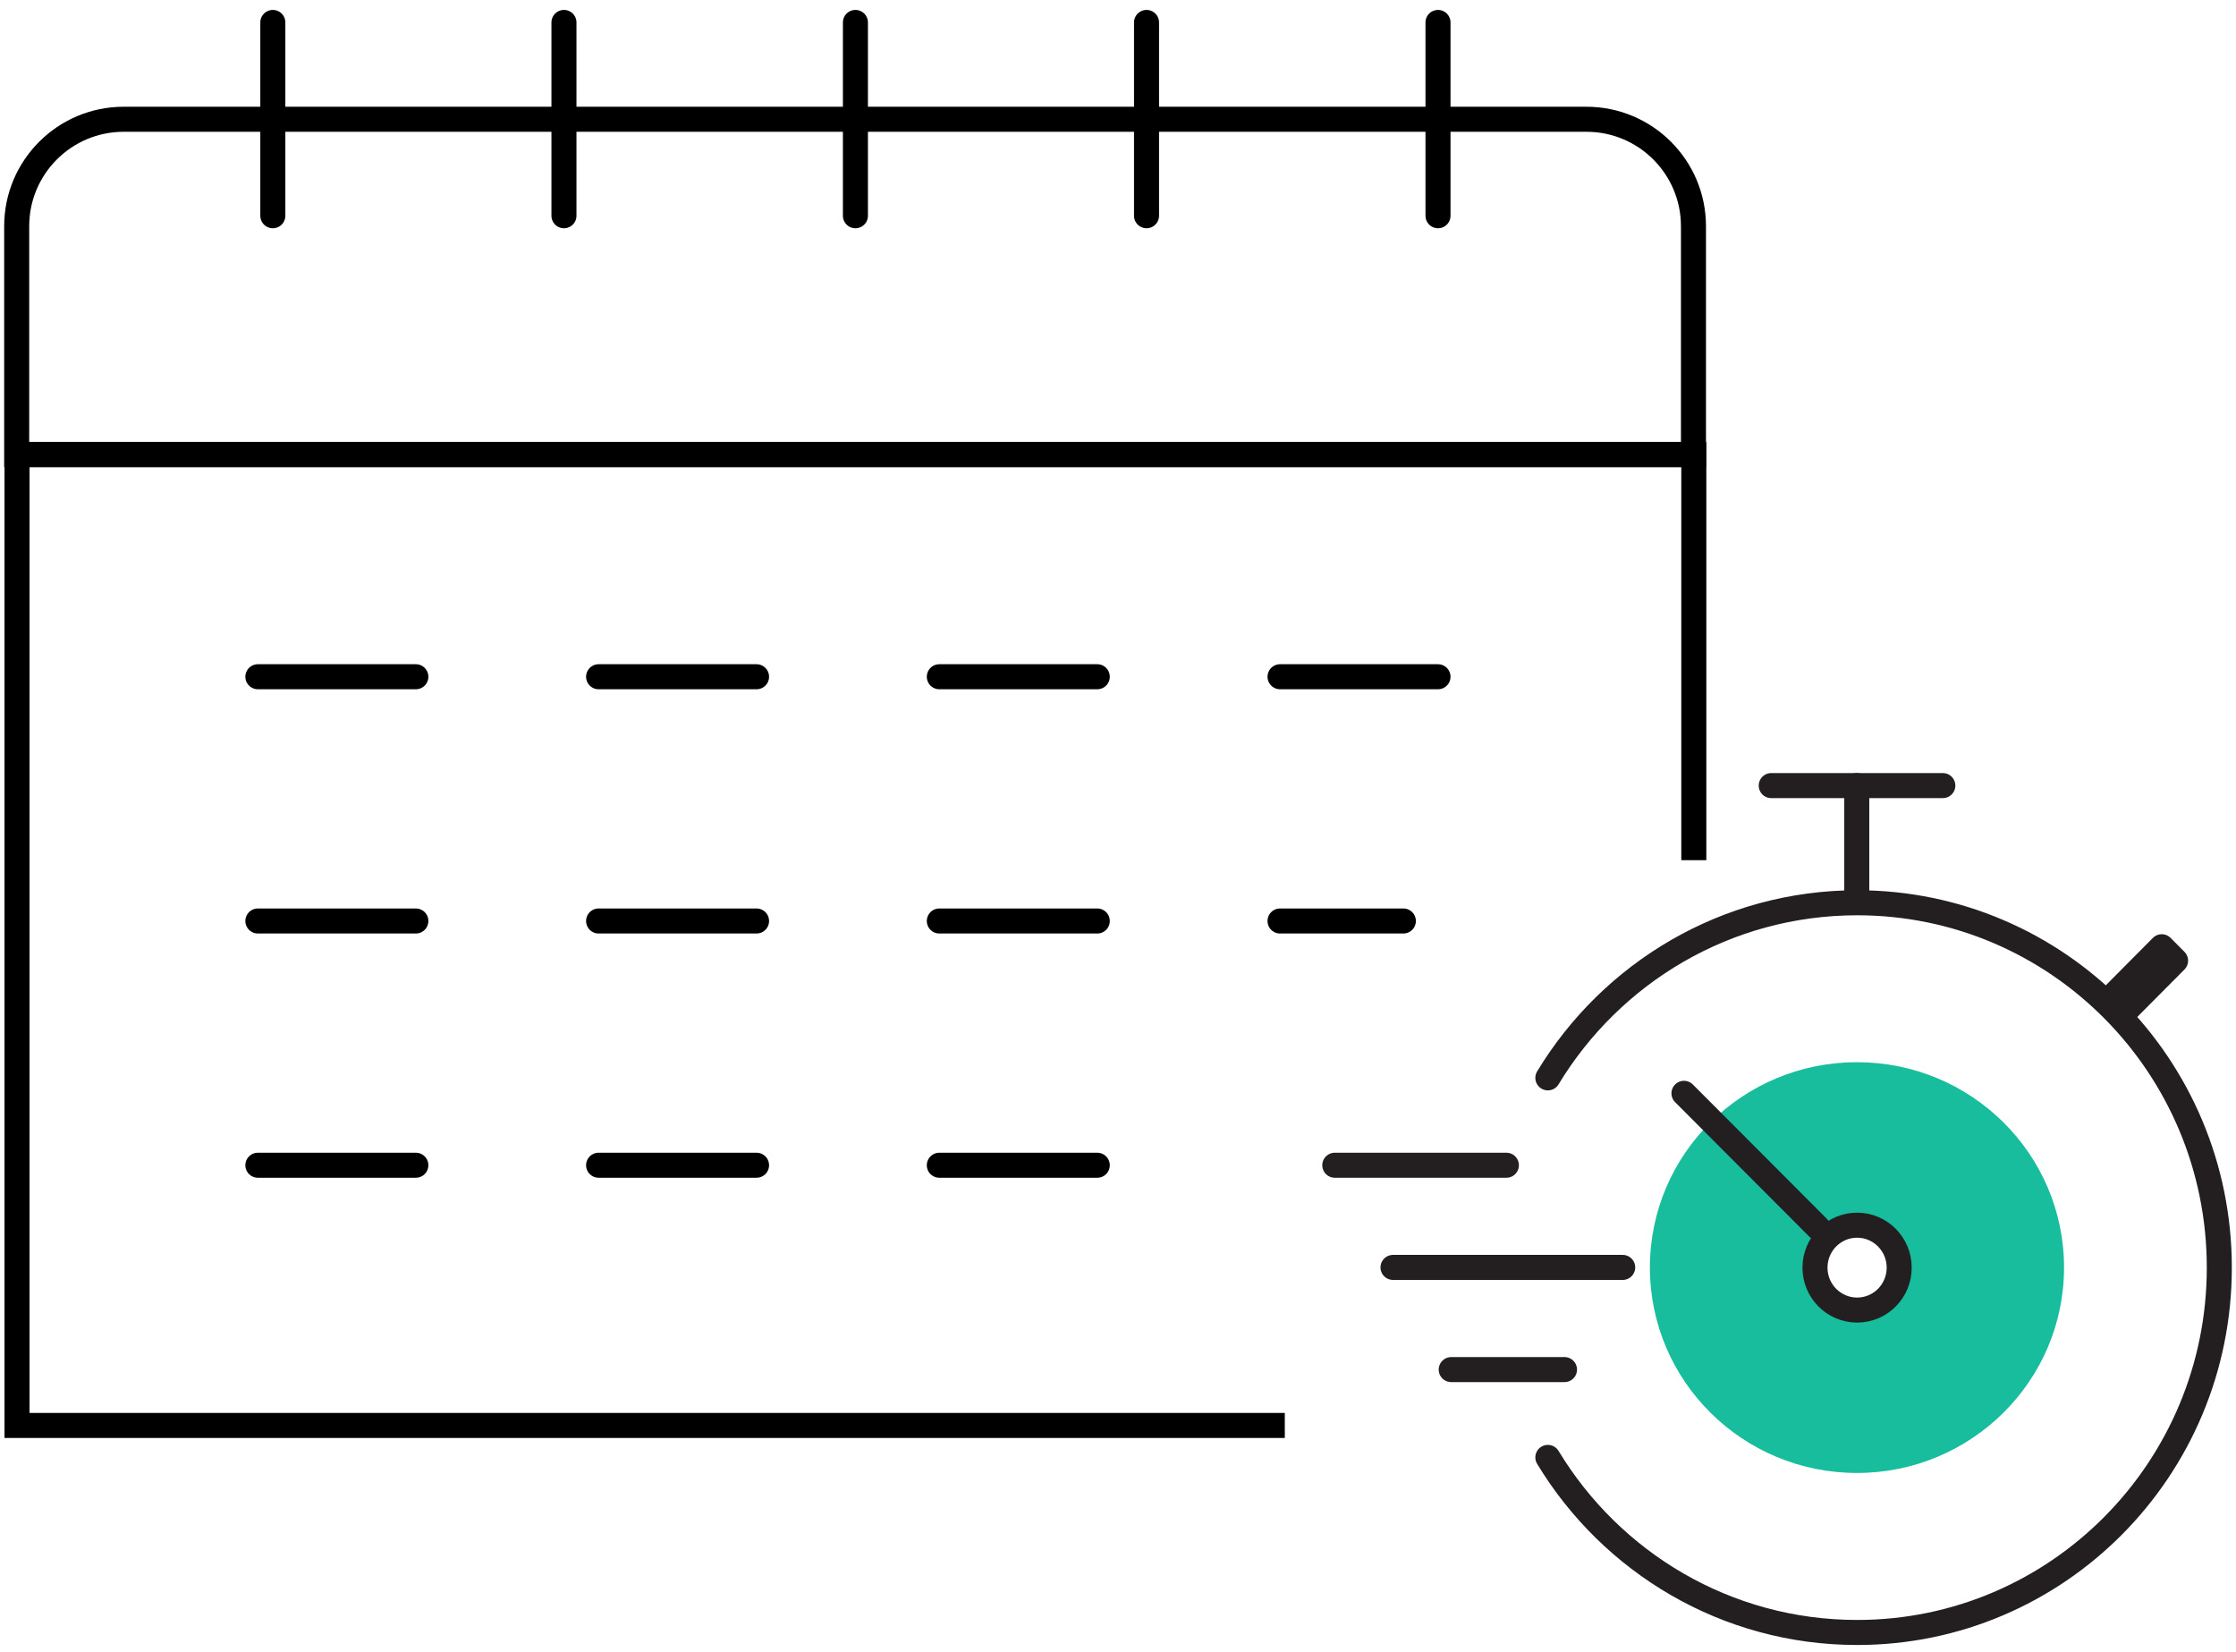
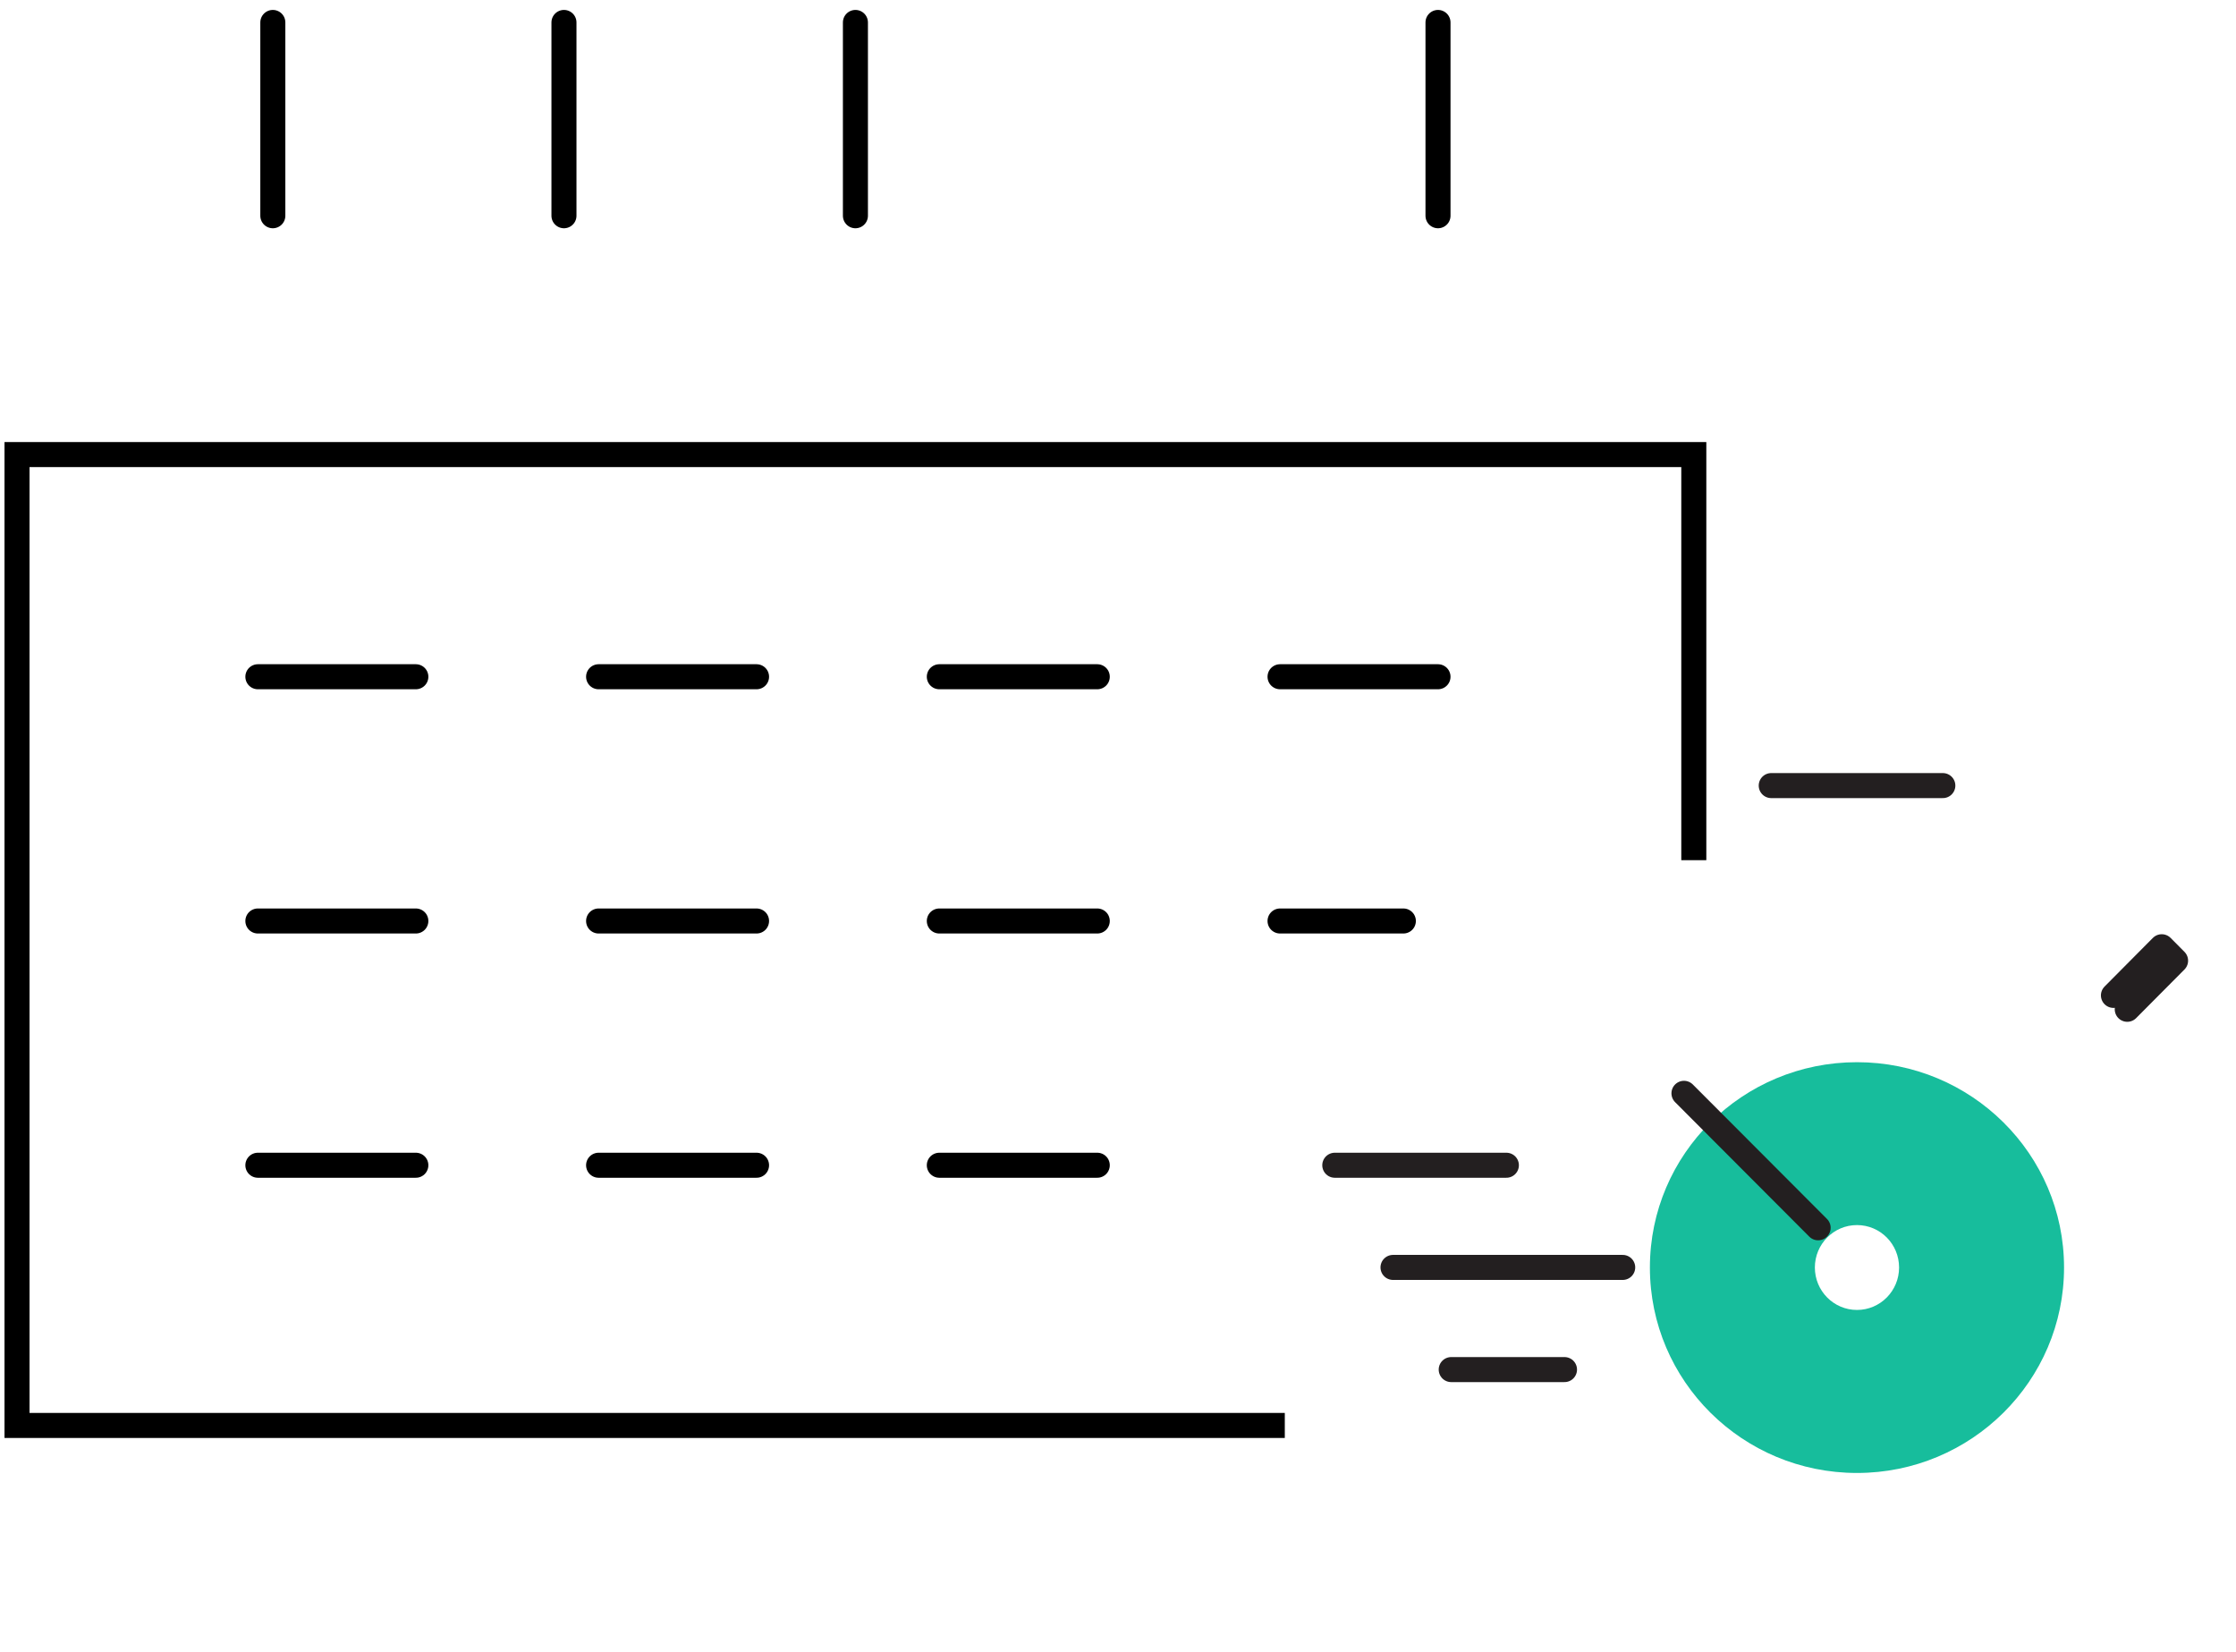
<svg xmlns="http://www.w3.org/2000/svg" width="134" height="99" viewBox="0 0 134 99" fill="none">
  <path d="M90.275 69.829H79.992" stroke="#231F20" stroke-width="1.5" stroke-linecap="round" stroke-linejoin="round" />
  <path d="M93.758 82.075H86.969" stroke="#231F20" stroke-width="1.5" stroke-linecap="round" stroke-linejoin="round" />
  <path d="M97.246 75.952H83.481" stroke="#231F20" stroke-width="1.5" stroke-linecap="round" stroke-linejoin="round" />
  <path d="M111.286 88.27C104.432 88.27 98.876 82.76 98.876 75.958C98.876 69.157 104.432 63.654 111.286 63.654C118.139 63.654 123.695 69.164 123.695 75.958C123.695 82.753 118.139 88.27 111.286 88.27ZM113.809 75.958C113.809 74.55 112.681 73.415 111.286 73.415C109.89 73.415 108.762 74.556 108.762 75.958C108.762 77.36 109.89 78.501 111.286 78.501C112.681 78.501 113.809 77.36 113.809 75.958Z" fill="#17BD9C" />
-   <path d="M113.816 75.965C113.816 77.373 112.688 78.508 111.292 78.508C109.897 78.508 108.769 77.367 108.769 75.965C108.769 74.563 109.897 73.422 111.292 73.422C112.688 73.422 113.816 74.563 113.816 75.965Z" stroke="#231F20" stroke-width="1.5" stroke-linecap="round" stroke-linejoin="round" />
-   <path d="M111.273 53.325V47.078" stroke="#231F20" stroke-width="1.5" stroke-linecap="round" stroke-linejoin="round" />
  <path d="M106.147 47.078H116.431" stroke="#231F20" stroke-width="1.5" stroke-linecap="round" stroke-linejoin="round" />
-   <path d="M92.76 64.593C96.568 58.3 103.448 54.1 111.299 54.1C123.284 54.1 133 63.888 133 75.965C133 88.041 123.284 97.829 111.299 97.829C103.448 97.829 96.568 93.63 92.76 87.337" stroke="#231F20" stroke-width="1.5" stroke-linecap="round" stroke-linejoin="round" />
  <path d="M126.655 59.65L129.55 56.735L130.379 57.57L127.483 60.484" stroke="#231F20" stroke-width="1.5" stroke-linecap="round" stroke-linejoin="round" />
  <path d="M100.917 65.519L108.958 73.578" stroke="#231F20" stroke-width="1.5" stroke-linecap="round" stroke-linejoin="round" />
  <path d="M76.996 85.423H1.02V27.241H101.507V51.548" stroke="black" stroke-width="1.5" stroke-miterlimit="10" />
-   <path d="M7.433 7.147H95.074C98.616 7.147 101.487 10.018 101.487 13.56V27.241H1V13.56C1 10.018 3.87 7.147 7.413 7.147H7.433Z" stroke="black" stroke-width="1.5" stroke-miterlimit="10" />
  <path d="M16.35 1.345V12.929" stroke="black" stroke-width="1.5" stroke-miterlimit="10" stroke-linecap="round" />
  <path d="M33.797 1.345V12.929" stroke="black" stroke-width="1.5" stroke-miterlimit="10" stroke-linecap="round" />
  <path d="M51.264 1.345V12.929" stroke="black" stroke-width="1.5" stroke-miterlimit="10" stroke-linecap="round" />
-   <path d="M68.71 1.345V12.929" stroke="black" stroke-width="1.5" stroke-miterlimit="10" stroke-linecap="round" />
  <path d="M86.177 1.345V12.929" stroke="black" stroke-width="1.5" stroke-miterlimit="10" stroke-linecap="round" />
  <path d="M15.454 40.555H24.921" stroke="black" stroke-width="1.5" stroke-miterlimit="10" stroke-linecap="round" />
  <path d="M35.873 40.555H45.339" stroke="black" stroke-width="1.5" stroke-miterlimit="10" stroke-linecap="round" />
  <path d="M56.292 40.555H65.758" stroke="black" stroke-width="1.5" stroke-miterlimit="10" stroke-linecap="round" />
  <path d="M76.711 40.555H86.177" stroke="black" stroke-width="1.5" stroke-miterlimit="10" stroke-linecap="round" />
  <path d="M15.454 55.192H24.921" stroke="black" stroke-width="1.5" stroke-miterlimit="10" stroke-linecap="round" />
  <path d="M35.873 55.192H45.339" stroke="black" stroke-width="1.5" stroke-miterlimit="10" stroke-linecap="round" />
  <path d="M56.292 55.192H65.758" stroke="black" stroke-width="1.5" stroke-miterlimit="10" stroke-linecap="round" />
  <path d="M76.711 55.192H84.101" stroke="black" stroke-width="1.5" stroke-miterlimit="10" stroke-linecap="round" />
  <path d="M15.454 69.829H24.921" stroke="black" stroke-width="1.5" stroke-miterlimit="10" stroke-linecap="round" />
  <path d="M35.873 69.829H45.339" stroke="black" stroke-width="1.5" stroke-miterlimit="10" stroke-linecap="round" />
  <path d="M56.292 69.829H65.758" stroke="black" stroke-width="1.5" stroke-miterlimit="10" stroke-linecap="round" />
</svg>